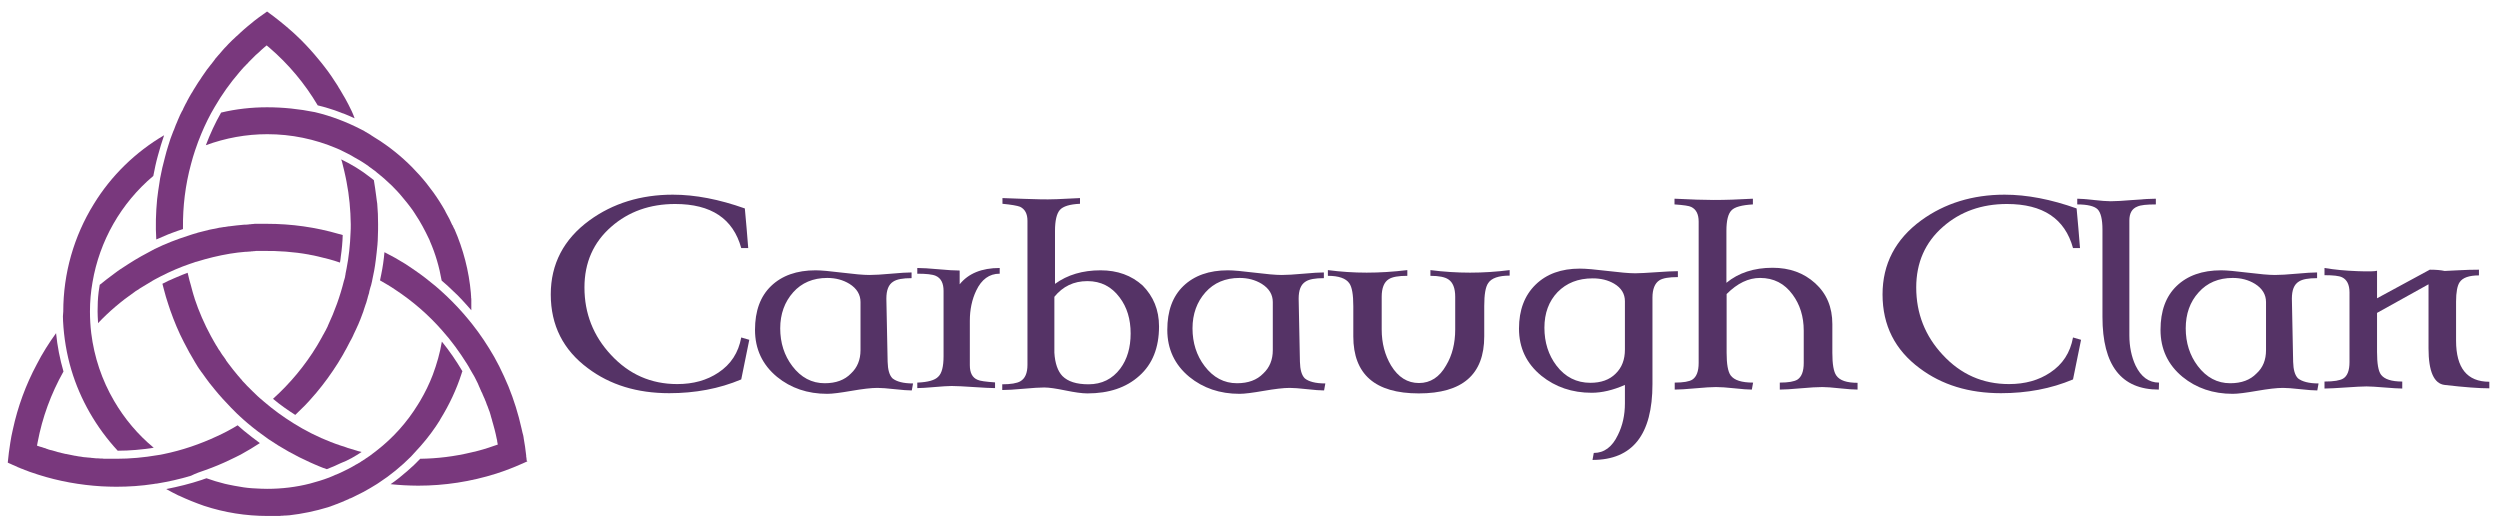
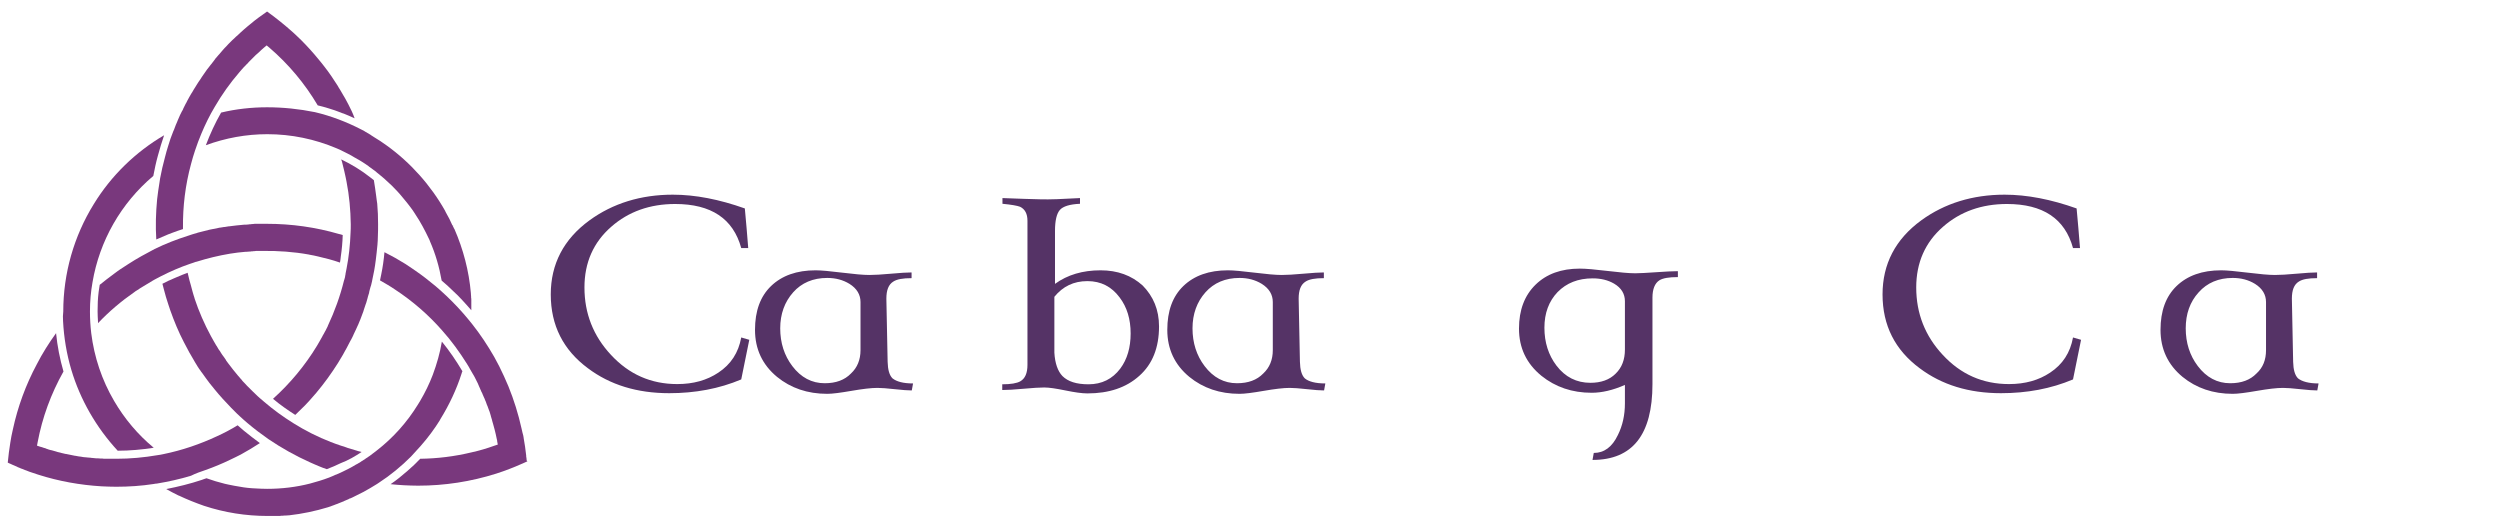
<svg xmlns="http://www.w3.org/2000/svg" version="1.1" id="Layer_1" x="0px" y="0px" viewBox="0 0 1180 250" style="enable-background:new 0 0 1180 250;" xml:space="preserve">
  <g>
    <g>
      <g>
        <path style="fill:#79387D;" d="M214.762,107.937L214.762,107.937L214.762,107.937z" />
      </g>
      <g>
        <path style="fill:#79387D;" d="M29.762,151.537c0.4,7.8,1.7,15.6,3.9,23c4.2,14.1,11.8,27.3,21.9,38.2c5.6,0,11.3-0.5,17-1.4     c-7.5-6.2-13.8-13.7-18.7-22.1c-5.8-9.9-9.4-20.7-10.8-32c-0.4-3.4-0.6-6.8-0.6-10.2c0-4.7,0.4-9.3,1.2-13.8     c3.3-19.5,13.4-37.3,28.7-50.2c0.6-3.2,1.3-6.5,2.2-9.7s1.8-6.4,2.9-9.5c-13.5,7.9-25,19.1-33.2,32.5     c-9.4,15.2-14.4,32.7-14.4,50.7C29.662,148.537,29.662,150.037,29.762,151.537z" />
      </g>
      <g>
        <path style="fill:#79387D;" d="M248.562,217.037c0-0.5-0.1-1-0.2-1.6v-0.4c-0.3-2.8-0.7-5.6-1.2-8.3v-0.1     c-0.1-0.6-0.2-1.3-0.4-1.9l-0.1-0.3c-0.2-0.8-0.3-1.5-0.5-2.2c-1.5-6.8-3.6-13.5-6.2-19.9c-1.3-3.2-2.8-6.3-4.3-9.4     c-0.8-1.5-1.6-3-2.4-4.5c-3.1-5.4-6.6-10.7-10.5-15.6c-1.3-1.6-2.6-3.2-4-4.8c-3.4-3.9-7.1-7.6-10.9-11c-0.8-0.7-1.6-1.4-2.3-2     c-3-2.5-6.2-5-9.4-7.2c-0.5-0.4-1.1-0.8-1.6-1.1c-1.1-0.7-2.2-1.5-3.3-2.2c-3.2-2-6.4-3.8-9.8-5.5c-0.3,3.5-0.8,7-1.5,10.4     c-0.2,1-0.4,2-0.6,2.9c2.4,1.4,4.9,2.8,7.2,4.4c8.2,5.4,15.6,11.8,22.1,19.2c4.4,4.9,8.3,10.3,11.8,15.9c0.5,0.8,1,1.6,1.4,2.4     c0.4,0.6,0.7,1.3,1.1,1.9c0.1,0.2,0.2,0.3,0.3,0.5l0.3,0.5c0.2,0.3,0.3,0.6,0.5,0.9c0.1,0.3,0.3,0.5,0.4,0.8l0.3,0.6     c0.1,0.2,0.2,0.4,0.3,0.6c0.2,0.3,0.3,0.7,0.5,1l0.2,0.5c0.1,0.2,0.2,0.3,0.2,0.5c0.2,0.4,0.4,0.9,0.6,1.3l0.1,0.3     c0.1,0.1,0.1,0.3,0.2,0.4c0.2,0.5,0.4,1,0.7,1.5l0.1,0.2c0,0.1,0.1,0.2,0.1,0.3c0.2,0.5,0.4,1,0.7,1.6l0.2,0.4     c0.2,0.5,0.4,1.1,0.7,1.7l0.1,0.3c0.2,0.6,0.4,1.2,0.7,1.8l0.1,0.3c0.2,0.6,0.4,1.2,0.7,1.9l0.1,0.2c0.2,0.6,0.4,1.3,0.6,2v0.1     c0.2,0.7,0.4,1.4,0.6,2v0.1c0.2,0.7,0.4,1.4,0.6,2.1c0.2,0.7,0.4,1.5,0.6,2.2c0.4,1.5,0.7,2.9,1,4.4l0.1,0.4     c0.1,0.2,0.1,0.5,0.1,0.7l0.3,1.6l-1.5,0.5c-3.6,1.3-7.3,2.4-11,3.2c-7.9,1.9-16,2.9-24.1,3c-1.9,2-3.9,3.9-6,5.7     c-2.5,2.2-5.2,4.4-8,6.3c2.1,0.2,4.2,0.4,6.3,0.5c2.2,0.1,4.5,0.2,6.7,0.2c12.5,0,24.9-1.9,36.9-5.7c2.7-0.9,5.4-1.8,8-2.9l0,0     c2.2-0.9,4.5-1.9,6.7-2.9C248.562,217.537,248.562,217.237,248.562,217.037z" />
      </g>
      <g>
        <path style="fill:#79387D;" d="M126.062,50.637c-7.3,0-14.6,0.8-21.7,2.5c-2.8,4.9-5.2,10.1-7.2,15.4c9.3-3.4,19-5.2,29-5.2     c11.4,0,22.4,2.3,32.8,6.7c0.5,0.2,1.1,0.5,1.6,0.7l0.4,0.2c0.4,0.2,0.8,0.4,1.2,0.6l0.4,0.2c0.5,0.2,0.9,0.5,1.4,0.7l0.2,0.1     c1.1,0.6,2.2,1.1,3.2,1.8l0.2,0.1c0.5,0.3,0.9,0.5,1.4,0.8l0.2,0.1c0.5,0.3,1,0.6,1.5,0.9c1.1,0.7,2.2,1.4,3.3,2.2l0.2,0.2     c1.1,0.8,2.2,1.6,3.3,2.4l0.3,0.3c0.6,0.5,1.1,0.9,1.6,1.3c0.4,0.3,0.8,0.7,1.2,1c0.6,0.5,1.2,1,1.8,1.6c0.9,0.8,1.7,1.6,2.6,2.4     l0,0c1.8,1.8,3.6,3.7,5.2,5.7c0.6,0.8,1.3,1.5,1.9,2.3c0.6,0.7,1.1,1.4,1.7,2.2c0.8,1,1.5,2.1,2.2,3.2c2.5,3.7,4.6,7.7,6.5,11.7     c0.2,0.4,0.4,0.8,0.5,1.2c2.6,5.9,4.4,12.2,5.5,18.5c2,1.7,3.9,3.4,5.7,5.2c0.7,0.6,1.3,1.3,2,1.9c0.6,0.6,1.3,1.3,2,2.1     c1.5,1.6,2.9,3.2,4.3,4.8c0-0.4,0-0.7,0-1.1v-0.5c0-0.4,0-0.7,0-1.1v-0.5c0-0.4,0-0.7,0-1.1v-0.5c0-0.4,0-0.8-0.1-1.2v-0.4     c0-0.5-0.1-0.9-0.1-1.4v-0.2c-0.9-10.5-3.6-20.8-7.8-30.4l0.4-0.2l-0.5,0.2c-0.2-0.5-0.4-1-0.7-1.5l0.4-0.3l-0.5,0.2     c-0.5-1-0.9-2-1.4-3l-0.1-0.2c-0.2-0.4-0.4-0.7-0.6-1.1c-0.4-0.7-0.8-1.5-1.2-2.2l-0.1-0.3c-6.8-12.1-16.4-22.9-27.7-31     c-1.9-1.4-3.9-2.7-5.9-3.9l0,0c-0.5-0.3-0.9-0.6-1.4-0.9l-0.1-0.1c-0.4-0.3-0.9-0.5-1.3-0.8l-0.2-0.1c-0.4-0.2-0.8-0.5-1.2-0.7     l-0.3-0.2c-0.5-0.3-1-0.5-1.5-0.8c-7-3.6-14.3-6.4-21.9-8.2C141.262,51.437,133.662,50.637,126.062,50.637z" />
      </g>
      <g>
        <path style="fill:#79387D;" d="M96.762,221.937l0.3-0.1c3.9-1.4,7.8-3,11.5-4.8c1-0.5,1.9-0.9,2.7-1.3c0.7-0.4,1.5-0.8,2.4-1.2     c3.1-1.7,6.1-3.5,9-5.4c-2.5-1.8-5-3.8-7.5-5.8c-1-0.9-2.1-1.8-3-2.6c-3.1,1.9-6.3,3.6-9.6,5.1c-8.1,3.8-16.6,6.7-25.4,8.5     c-0.9,0.2-1.9,0.4-2.8,0.5c-6.4,1.1-12.9,1.7-19.4,1.7h-0.4c-0.7,0-1.3,0-2.1,0c-0.1,0-0.3,0-0.4,0h-0.2c-0.5,0-0.9,0-1.4,0     c-0.3,0-0.5,0-0.8,0c-0.4,0-0.9,0-1.3-0.1h-0.1c-0.2,0-0.5,0-0.7,0c-0.4,0-0.9-0.1-1.3-0.1h-0.3c-0.2,0-0.3,0-0.5,0     c-0.7-0.1-1.3-0.1-2-0.2c-0.2,0-0.4,0-0.6-0.1h-0.3c-0.4,0-0.8-0.1-1.2-0.1c-0.3,0-0.6-0.1-1-0.1h-0.1c-0.3,0-0.7-0.1-1-0.1     c-0.4-0.1-0.7-0.1-1.1-0.2c-0.3,0-0.6-0.1-0.9-0.1l0,0c-0.4-0.1-0.7-0.1-1.1-0.2c-0.2,0-0.3-0.1-0.5-0.1h-0.2     c-1.5-0.3-3-0.6-4.4-0.9h-0.2c-0.2,0-0.3-0.1-0.4-0.1c-0.4-0.1-0.9-0.2-1.3-0.3c-0.2-0.1-0.4-0.1-0.7-0.2     c-0.5-0.1-0.9-0.2-1.3-0.3l-0.6-0.2c-0.5-0.1-1-0.3-1.4-0.4c-0.2-0.1-0.4-0.1-0.7-0.2l-0.5-0.1c-0.1,0-0.3-0.1-0.4-0.1     c-0.2-0.1-0.5-0.1-0.7-0.2l-0.2-0.1c-0.4-0.1-0.7-0.2-1.1-0.4c-0.2-0.1-0.5-0.2-0.7-0.2c-0.8-0.3-1.4-0.5-1.9-0.6l-1.5-0.5     l0.3-1.6c2.2-11.7,6.3-22.9,12.2-33.4c-1.7-5.9-2.9-12-3.5-18.1c-3.4,4.7-6.5,9.6-9.1,14.7c-5.2,9.7-9,20.1-11.3,30.8     c-0.5,2.1-0.9,4.2-1.2,6.2c-0.5,3.1-0.9,6.2-1.2,9.4c0.2,0.1,0.4,0.2,0.6,0.3l0.5,0.2c0.4,0.2,0.9,0.4,1.3,0.6l0.5,0.2     c0.6,0.3,1.1,0.5,1.6,0.7l0.1,0.1c0.5,0.2,1.1,0.4,1.7,0.7l0.6,0.2c0.4,0.2,0.8,0.3,1.2,0.5l0.6,0.2c0.5,0.2,1,0.4,1.5,0.6     c1.4,0.5,2.9,1,4.2,1.4c9.7,3.1,19.8,4.9,29.9,5.5c2.3,0.1,4.6,0.2,6.9,0.2c5.9,0,11.9-0.4,17.7-1.3l0,0c0.5-0.1,1-0.2,1.5-0.2     c5.4-0.9,10.9-2.1,16.1-3.7C92.562,223.337,94.762,222.637,96.762,221.937z" />
      </g>
      <g>
        <path style="fill:#79387D;" d="M195.962,213.337c3.5-3.7,6.8-7.7,9.7-12c0.5-0.8,1-1.6,1.5-2.3c0.3-0.4,0.5-0.8,0.7-1.2     c4.2-6.8,7.6-14,10-21.5c0.1-0.4,0.2-0.7,0.4-1.1c-2.9-4.9-6.1-9.6-9.7-14c-0.9,5.4-2.4,10.6-4.3,15.7c-1.6,4.2-3.6,8.3-5.9,12.2     c-0.4,0.6-0.7,1.2-1.1,1.8c-5.1,8.3-11.6,15.6-19.3,21.6c-0.5,0.4-1.1,0.9-1.7,1.3c-0.5,0.4-1.1,0.8-1.7,1.3l-0.3,0.2     c-0.6,0.4-1.2,0.8-1.8,1.2l-0.1,0.1c-0.6,0.4-1.2,0.8-1.9,1.2l-0.1,0.1c-0.6,0.4-1.3,0.8-2,1.2h-0.1c-1.3,0.8-2.7,1.6-4.1,2.3     l0,0c-1.7,0.9-3.5,1.7-5.3,2.5l-0.3,0.1c-0.3,0.1-0.6,0.2-0.9,0.4c-0.2,0.1-0.3,0.1-0.5,0.2l-0.2,0.1c-0.2,0.1-0.3,0.1-0.5,0.2     c-0.4,0.2-0.8,0.3-1.2,0.5c-2.9,1.1-5.9,2-8.9,2.8c-6.6,1.7-13.4,2.5-20.3,2.5c-1.8,0-3.7-0.1-5.5-0.2c-0.6,0-1.2-0.1-1.8-0.1     c-1.2-0.1-2.4-0.2-3.7-0.4c-0.6-0.1-1.2-0.2-1.8-0.3c-1.8-0.3-3.6-0.6-5.4-1c-0.6-0.1-1.2-0.3-1.8-0.4c-2.9-0.7-5.8-1.6-8.6-2.6     c-0.8,0.3-1.6,0.5-2.3,0.8c-5.4,1.8-11.1,3.2-16.7,4.3c1.9,1.1,3.9,2.1,5.9,3.1h0.1c3.8,1.8,7.8,3.4,11.8,4.8     c9.7,3.2,19.8,4.8,30,4.8c0.6,0,1.1,0,1.6,0h0.5c0.4,0,0.7,0,1.1,0h0.6c0.3,0,0.7,0,1,0h0.6c0.3,0,0.7,0,1-0.1c0.2,0,0.4,0,0.6,0     c0.4,0,0.8-0.1,1.1-0.1h0.5c0.5,0,0.9-0.1,1.4-0.1h0.2c6.2-0.7,12.4-2,18.3-3.8l0,0c0.5-0.2,1-0.3,1.5-0.5l0.2-0.1     c0.5-0.2,0.9-0.3,1.4-0.5l0.2-0.1c0.5-0.2,0.9-0.3,1.4-0.5l0.2-0.1c0.5-0.2,1-0.4,1.5-0.6l0.5-0.2c0.3-0.1,0.6-0.2,0.9-0.4     c0.2-0.1,0.5-0.2,0.7-0.3s0.5-0.2,0.7-0.3c0.3-0.1,0.6-0.2,0.8-0.4c0.2-0.1,0.4-0.2,0.6-0.2c0.3-0.1,0.6-0.3,0.9-0.4l0.4-0.2     c0.3-0.2,0.7-0.3,1-0.5l0.2-0.1c1.3-0.6,2.5-1.3,3.8-1.9c2.1-1.2,4.3-2.4,6.3-3.7l0.9-0.6c5.4-3.5,10.5-7.7,15.1-12.3     C194.662,214.737,195.262,214.037,195.962,213.337z" />
      </g>
      <g>
        <path style="fill:#79387D;" d="M177.562,92.537c-0.3-2.5-0.7-5-1.1-7.5c-0.6-0.5-1.2-0.9-1.8-1.4c-4.2-3.3-8.8-6.1-13.6-8.4     c0.1,0.2,0.1,0.4,0.2,0.7l0.1,0.2c0.1,0.5,0.3,1,0.4,1.6c0.5,2,1,4,1.4,6c0.1,0.7,0.3,1.3,0.4,2c1.3,6.6,1.9,13.4,2,20.1     c0,1.3,0,2.7-0.1,4c-0.2,5.7-0.8,11.4-1.9,17c-0.1,0.7-0.3,1.3-0.4,2c0,0.2-0.1,0.4-0.1,0.6v0.2c-0.1,0.4-0.2,0.7-0.2,1.1     c-0.1,0.4-0.2,0.7-0.3,1.1c-0.1,0.2-0.1,0.4-0.2,0.6c-1.8,7.3-4.4,14.5-7.6,21.3l-0.1,0.3c-0.3,0.7-0.7,1.4-1,2     c-0.1,0.2-0.2,0.4-0.3,0.5c-0.3,0.6-0.6,1.2-1,1.8l-0.1,0.2c-0.1,0.1-0.1,0.2-0.2,0.4c-0.5,0.9-0.9,1.6-1.3,2.3     c-0.4,0.6-0.8,1.3-1.1,1.9c-5.7,9.4-12.7,17.8-20.8,25.1c3.3,2.8,6.9,5.3,10.5,7.6c1.6-1.5,3.1-3,4.6-4.5     c1.3-1.3,2.6-2.8,3.9-4.3c0.5-0.5,0.9-1.1,1.4-1.6c3.7-4.4,7.1-9.1,10.2-14c0.8-1.3,1.6-2.6,2.4-4c0.4-0.7,0.8-1.4,1.2-2.2     c0.1-0.1,0.1-0.2,0.2-0.3l0.1-0.2c0.3-0.6,0.6-1.1,0.9-1.7l0.3-0.6c0.3-0.6,0.6-1.1,0.9-1.7l0.3-0.5c0.3-0.6,0.6-1.2,0.9-1.8     l0.2-0.5c0.3-0.6,0.6-1.2,0.9-1.9l0.2-0.4c0.3-0.7,0.6-1.3,0.9-2l0.2-0.4c0.3-0.7,0.6-1.4,0.9-2.2l0.1-0.2     c0.3-0.8,0.6-1.6,0.9-2.4c0.2-0.5,0.4-1.1,0.6-1.6l0.1-0.4c0.2-0.5,0.3-1,0.5-1.5l0.2-0.6c0.2-0.5,0.3-1,0.5-1.4     c0.1-0.2,0.1-0.5,0.2-0.7c0.1-0.5,0.3-0.9,0.4-1.4c0.1-0.3,0.1-0.5,0.2-0.8c0.1-0.4,0.3-0.9,0.4-1.3c0.1-0.3,0.2-0.5,0.2-0.8     v-0.1c0.1-0.4,0.2-0.8,0.3-1.2c0.1-0.4,0.2-0.7,0.3-1.1l0.1-0.3c0.1-0.2,0.1-0.4,0.2-0.6c0.2-0.7,0.3-1.4,0.5-2.1v-0.1     c0.7-3.1,1.3-6.3,1.7-9.6c0.3-2.5,0.6-4.9,0.8-7.3c0.1-1.3,0.2-2.6,0.2-3.9c0.1-1.9,0.1-3.9,0.1-5.8c0-3.2-0.1-6.5-0.4-9.7     C177.862,95.137,177.762,93.837,177.562,92.537z" />
      </g>
      <g>
        <path style="fill:#79387D;" d="M54.762,214.537L54.762,214.537L54.762,214.537z" />
      </g>
      <g>
        <path style="fill:#79387D;" d="M164.462,49.337c-0.3-0.5-0.5-1-0.8-1.5c-0.5-1-1.1-2-1.7-3c-0.4-0.7-0.9-1.5-1.4-2.4     c-0.5-0.8-0.9-1.4-1.2-2c-1.9-3-3.9-6-6.1-8.8c-0.9-1.2-1.8-2.3-2.8-3.5c-2.6-3.2-5.4-6.3-8.3-9.2c-0.8-0.8-1.6-1.6-2.5-2.4     c-0.4-0.4-0.8-0.8-1.3-1.2c-3.9-3.5-8-6.8-12.3-9.9c-1.4,1-2.8,2-4.2,3c-0.6,0.4-1.1,0.9-1.7,1.3c-1.1,0.9-2.2,1.8-3.3,2.7     c-1.1,0.9-2.2,1.9-3.2,2.8c-0.5,0.5-1.1,1-1.8,1.7l-0.4,0.3c-0.6,0.6-1.2,1.2-1.8,1.7c-0.6,0.6-1.2,1.2-1.8,1.8l-0.1,0.1     c-0.5,0.6-1.1,1.2-1.8,1.9l-0.8,0.9c-0.4,0.5-0.8,0.9-1.2,1.4c-0.2,0.2-0.3,0.4-0.5,0.6l-0.3,0.3c-0.4,0.4-0.7,0.9-1.1,1.3     c-0.2,0.2-0.4,0.4-0.5,0.6l-0.2,0.3c-0.3,0.4-0.7,0.9-1,1.3c-0.2,0.3-0.4,0.5-0.6,0.8l-0.2,0.2c-0.3,0.4-0.7,0.9-1,1.3     c-0.2,0.3-0.5,0.6-0.7,0.9l-0.1,0.1c-0.3,0.4-0.6,0.9-0.9,1.3c-0.2,0.3-0.5,0.7-0.7,1c-0.3,0.4-0.6,0.9-0.9,1.3     c-0.2,0.4-0.5,0.7-0.7,1.1c-0.3,0.4-0.6,0.9-0.9,1.3c-0.2,0.4-0.5,0.7-0.7,1.1c-0.3,0.4-0.6,0.9-0.8,1.3s-0.5,0.7-0.7,1.1     c-0.3,0.5-0.5,0.9-0.8,1.4l-0.1,0.1c-0.2,0.3-0.4,0.7-0.6,1c-0.3,0.5-0.5,0.9-0.8,1.4l-0.1,0.2c-0.2,0.3-0.3,0.6-0.5,0.9     c-0.2,0.5-0.5,0.9-0.7,1.4l-0.2,0.3c-0.1,0.3-0.3,0.5-0.4,0.8c-0.2,0.5-0.5,0.9-0.7,1.4l-0.2,0.5c-0.1,0.3-0.2,0.5-0.4,0.7     c-0.2,0.5-0.4,0.9-0.7,1.4l-0.3,0.6c-0.1,0.2-0.2,0.4-0.3,0.7c-0.2,0.5-0.5,1.1-0.7,1.6l-0.2,0.5c-0.1,0.2-0.1,0.3-0.2,0.5     c-0.4,0.9-0.8,1.8-1.1,2.7c-0.2,0.6-0.4,1.1-0.7,1.7c-0.9,2.2-1.7,4.5-2.4,6.9c-0.5,1.7-1.1,3.5-1.5,5.3c-0.9,3.3-1.7,6.7-2.3,10     c-0.1,0.7-0.2,1.3-0.3,2c-0.2,1.3-0.4,2.6-0.6,3.9c-0.2,1.3-0.3,2.6-0.5,3.9c-0.6,6.3-0.8,12.7-0.4,19c1.8-0.8,3.7-1.6,5.6-2.4     c0.7-0.3,1.4-0.5,2.1-0.8c1.6-0.6,3.3-1.2,4.9-1.7c0-0.2,0-0.4,0-0.6c-0.1-10.1,1.1-20.2,3.8-30.1c0.6-2.2,1.2-4.4,1.9-6.4     c0.9-2.7,1.9-5.4,3-8c1.8-4.3,3.9-8.6,6.3-12.6c3.3-5.7,7.2-11.2,11.6-16.3c0.4-0.4,0.8-0.9,1.2-1.4l0.2-0.2     c0.3-0.4,0.7-0.8,1.2-1.3l0.3-0.3c0.4-0.4,0.7-0.8,1.1-1.1c0.1-0.2,0.3-0.3,0.4-0.5c0.3-0.3,0.7-0.7,1-1c0.2-0.2,0.3-0.3,0.5-0.5     l0.1-0.1c0.3-0.3,0.6-0.6,0.9-0.9c0.2-0.2,0.4-0.4,0.6-0.6l0.3-0.3c0.2-0.2,0.5-0.4,0.7-0.6c0.3-0.3,0.6-0.5,0.9-0.8l0.3-0.3     c0.2-0.1,0.3-0.3,0.4-0.4c0.6-0.5,1.1-1,1.6-1.4l1.2-1l1.2,1c9.1,7.8,16.8,17,22.9,27.3c1.7,0.4,3.5,0.9,5.1,1.4     c1.9,0.6,3.9,1.2,5.8,2c0.5,0.2,0.9,0.4,1.4,0.5c1.7,0.7,3.4,1.4,5.1,2.2c0-0.1-0.1-0.2-0.1-0.3     C166.562,53.537,165.562,51.437,164.462,49.337z" />
      </g>
      <g>
        <path style="fill:#79387D;" d="M60.562,124.637c-1.4,0.9-2.7,1.7-4,2.6c-0.3,0.2-0.7,0.5-1,0.7c-0.6,0.4-1.3,0.9-1.9,1.4     c-2.3,1.7-4.5,3.4-6.6,5.1c-0.2,1.1-0.3,2.2-0.5,3.3c-0.4,3.1-0.5,6.2-0.5,9.2c0,1.6,0.1,3.3,0.2,5c0,0.2,0,0.4,0,0.6     c5.2-5.5,11-10.4,17.2-14.7c0.4-0.3,0.8-0.6,1.2-0.8c1-0.7,2-1.3,3-1.9c1.5-0.9,2.9-1.8,4.3-2.6c0.6-0.4,1.3-0.7,2-1.1     c0.6-0.3,1.3-0.7,1.9-1c4.5-2.3,9.1-4.3,13.8-5.9c0.6-0.2,1.2-0.4,1.8-0.6c0.3-0.1,0.5-0.2,0.8-0.3l0.5-0.1     c5.1-1.6,10.4-2.9,15.8-3.8c2.5-0.4,4.9-0.7,7.4-0.9h0.5c0.4,0,0.9-0.1,1.3-0.1c0.3,0,0.6,0,0.9-0.1c0.4,0,0.8,0,1.1-0.1     c0.4,0,0.7,0,1.1-0.1c0.3,0,0.7,0,1,0c0.4,0,0.9,0,1.3,0h0.3c0.2,0,0.3,0,0.5,0c7.3-0.1,14.6,0.4,21.8,1.7l0.4,0.1     c1.3,0.2,2.6,0.5,3.9,0.8c3.5,0.8,7,1.7,10.4,2.9c0.2-1,0.3-1.9,0.4-2.9c0.5-3.3,0.8-6.7,0.9-10.1c-0.6-0.2-1.2-0.4-1.8-0.5     c-11-3.2-22.4-4.8-33.9-4.8c-0.7,0-1.5,0-2.2,0c-0.2,0-0.3,0-0.5,0h-0.3c-0.5,0-0.9,0-1.4,0c-0.3,0-0.6,0-0.9,0h-0.1     c-0.4,0-0.8,0-1.2,0.1c-0.4,0-0.7,0-1.1,0.1c-0.3,0-0.7,0-1,0.1c-0.4,0-0.8,0.1-1.2,0.1c-0.2,0-0.4,0-0.6,0h-0.2     c-2.5,0.2-4.9,0.5-7.3,0.8h-0.2c-0.6,0.1-1.2,0.2-1.8,0.3h-0.3c-0.6,0.1-1.2,0.2-1.8,0.3h-0.2c-3.3,0.6-6.5,1.3-9.7,2.2     c-0.4,0.1-0.9,0.2-1.3,0.4c-0.4,0.1-0.7,0.2-1.1,0.3c-0.3,0.1-0.7,0.2-1,0.3c-0.6,0.2-1.2,0.4-1.8,0.6     c-5.4,1.7-10.8,3.8-15.9,6.3C68.762,119.737,64.562,122.037,60.562,124.637z" />
      </g>
      <g>
        <path style="fill:#79387D;" d="M124.262,186.737L124.262,186.737L124.262,186.737z" />
      </g>
      <g>
        <path style="fill:#79387D;" d="M170.662,213.337c-0.2-0.1-0.4-0.1-0.7-0.2c-0.6-0.1-1.2-0.3-1.8-0.5c-1-0.3-2.1-0.6-3.3-1     c-0.5-0.1-1-0.3-1.5-0.5c-1.7-0.5-3.3-1.1-4.8-1.6c-0.8-0.3-1.5-0.6-2.4-0.9c-6.2-2.4-12.1-5.4-17.7-8.9     c-4.8-3-9.5-6.4-13.8-10.1c-0.5-0.4-1-0.9-1.5-1.3l-0.5-0.4c-0.4-0.3-0.7-0.6-1.1-1c-1.6-1.5-3.2-3.1-4.8-4.7l-0.2-0.2     c-0.4-0.4-0.8-0.8-1.2-1.3l-0.3-0.3c-0.4-0.4-0.8-0.8-1.1-1.3l-0.3-0.3c-0.4-0.4-0.7-0.9-1.1-1.3l-0.2-0.2     c-1.6-1.9-3.1-3.8-4.6-5.8l-0.3-0.4c-0.3-0.4-0.5-0.7-0.8-1.1v-0.1c-0.1-0.2-0.3-0.4-0.4-0.6c-0.2-0.3-0.5-0.7-0.7-1     s-0.4-0.6-0.6-0.8c-0.2-0.3-0.4-0.6-0.6-0.9c-0.2-0.3-0.4-0.6-0.6-1l-0.1-0.1c-0.2-0.2-0.3-0.5-0.5-0.7c-0.2-0.4-0.5-0.8-0.7-1.2     l-0.1-0.2c-0.1-0.1-0.2-0.3-0.3-0.4c-0.4-0.6-0.7-1.3-1.1-1.9c-0.4-0.7-0.9-1.6-1.4-2.5c-3.1-5.7-5.7-11.7-7.7-17.7v-0.1     c-0.3-1-0.7-2.1-1-3.3c-0.3-1.1-0.6-2.1-0.8-3c-0.2-0.7-0.4-1.4-0.6-2.1c-0.3-1.2-0.6-2.5-0.9-3.7c-1.7,0.6-3.5,1.4-5.2,2.1     c-0.5,0.2-0.9,0.4-1.4,0.6c-0.9,0.4-1.7,0.8-2.5,1.1c-0.9,0.5-1.9,0.9-2.8,1.4c0.2,0.8,0.4,1.7,0.7,2.7c0.6,2.4,1.3,4.7,2.1,7.1     c0.3,1,0.6,1.8,0.9,2.7c1.8,5.1,3.9,10.2,6.4,15l0,0c0.8,1.6,1.7,3.3,2.7,5.1l0.2,0.3c0.1,0.2,0.2,0.4,0.4,0.7     c0.4,0.6,0.7,1.3,1.1,1.9c0.1,0.2,0.2,0.3,0.3,0.5l0.1,0.2c0.2,0.4,0.5,0.8,0.7,1.2c0.2,0.3,0.4,0.6,0.5,0.8     c0.2,0.3,0.4,0.6,0.6,1c0.2,0.3,0.4,0.6,0.6,0.9c0.2,0.2,0.3,0.5,0.5,0.7l0.1,0.1c0.2,0.3,0.4,0.7,0.7,1l0.3,0.4     c1.1,1.5,2.1,3,3.2,4.4l-0.4,0.3l0.4-0.3c0.4,0.5,0.8,1,1.2,1.5l0.1,0.1c0.4,0.5,0.8,1,1.2,1.5c2.5,3.1,5.2,6,7.9,8.8     c0.6,0.6,1.2,1.2,1.8,1.8l0.4,0.4c0.2,0.2,0.4,0.4,0.6,0.6c0.5,0.4,0.9,0.9,1.4,1.3c1.1,1,2.3,2.1,3.5,3.1     c3.2,2.7,6.5,5.2,9.8,7.5c6.2,4.2,12.8,7.9,19.7,11c1.5,0.7,3,1.3,4.4,1.9c1.1,0.5,2.3,0.9,3.5,1.3c2.2-0.8,4.4-1.8,6.5-2.8     C164.462,217.237,167.662,215.337,170.662,213.337z" />
      </g>
    </g>
    <g>
      <g>
        <path style="fill:#553366;" d="M353.662,160.387l-3.8,18.7c-10.4,4.4-21.8,6.5-34,6.5c-15.1,0-27.9-3.9-38.4-11.8     c-11.6-8.6-17.5-20.2-17.5-34.8c0-14.4,6.1-26.1,18.3-35c11-8,24.2-12.1,39.3-12.1c10.6,0,21.9,2.2,34,6.5     c0.6,6.2,1.1,12.4,1.6,18.7h-3.3c-3.8-13.9-14.2-20.8-31.2-20.8c-11.9,0-22,3.6-30.1,10.7c-8.5,7.4-12.7,17-12.7,28.7     c0,12.3,4.2,22.9,12.5,31.8c8.5,9.2,18.9,13.8,31.3,13.8c7.6,0,14-1.8,19.4-5.4c5.9-3.9,9.5-9.4,10.8-16.6L353.662,160.387z" />
        <path style="fill:#553366;" d="M430.962,180.987l-0.6,3.3c-1.8,0-4.5-0.2-8.1-0.6c-3.6-0.4-6.3-0.6-8.1-0.6     c-3,0-7.1,0.5-12.3,1.4s-9,1.4-11.4,1.4c-9.3,0-17.2-2.7-23.7-8c-6.9-5.7-10.4-13.1-10.4-22.2c0-8.9,2.5-15.8,7.6-20.7     s12.1-7.4,21-7.4c2.6,0,6.8,0.4,12.5,1.1c5.7,0.7,10,1.1,12.9,1.1c2.4,0,5.8-0.2,10.2-0.6c4.4-0.4,7.6-0.6,9.7-0.6v2.7     c-4.1,0-6.9,0.5-8.6,1.6c-2.3,1.4-3.3,4.1-3.3,8.1l0.6,29.8c0.1,3.7,0.8,6.3,2.3,7.8     C423.162,180.087,426.262,180.987,430.962,180.987z M406.162,165.287v-22.7c0-3.5-1.7-6.4-5.2-8.6c-3.1-1.9-6.6-2.8-10.5-2.8     c-6.7,0-12.1,2.3-16.1,6.8s-6.1,10.2-6.1,17s1.9,12.8,5.7,17.8c4.1,5.4,9.2,8.1,15.3,8.1c5.3,0,9.4-1.5,12.4-4.6     C404.662,173.487,406.162,169.787,406.162,165.287z" />
-         <path style="fill:#553366;" d="M471.762,129.187c-4.8,0-8.5,2.7-11,8c-2,4.2-3,9-3,14.2v21c0,3.6,1.2,5.9,3.7,6.9     c1,0.5,3.7,0.9,8.2,1.2v2.7c-2.1,0-5.5-0.2-10.1-0.5s-8.1-0.5-10.4-0.5c-1.8,0-4.5,0.2-8.1,0.5s-6.3,0.5-8.1,0.5v-2.6     c5-0.2,8.3-1.1,9.9-2.8c1.7-1.6,2.5-4.8,2.5-9.7v-30.8c0-3.6-1.2-6-3.7-7.1c-1.6-0.7-4.5-1-8.7-1v-2.7c2.3,0,5.7,0.2,10,0.6     c4.3,0.4,7.6,0.6,10,0.6v6.5c4.1-5.1,10.4-7.7,18.9-7.7v2.7H471.762z" />
        <path style="fill:#553366;" d="M547.062,154.087c0,10-3.1,17.8-9.3,23.3c-6.2,5.6-14.4,8.3-24.5,8.3c-2.6,0-6-0.5-10.4-1.4     s-7.7-1.4-10-1.4c-2.1,0-5.3,0.2-9.7,0.6c-4.4,0.4-7.7,0.6-10.1,0.6v-2.7c4.1,0,6.9-0.5,8.5-1.4c2.3-1.3,3.4-3.9,3.4-7.8v-68     c0-3.3-1.2-5.5-3.5-6.6c-1.3-0.5-4.1-1-8.3-1.4v-2.7c7.7,0.3,13.7,0.5,18.3,0.6c3.8,0.1,9.8-0.1,18.3-0.6v2.7     c-4.8,0.2-8,1.2-9.5,2.9s-2.3,5-2.3,9.9v25c5.9-4.3,13.1-6.4,21.5-6.4c8,0,14.6,2.4,19.9,7.2     C544.362,139.887,547.062,146.187,547.062,154.087z M533.662,157.387c0-6.7-1.7-12.4-5.2-17c-3.8-5.1-8.8-7.7-15.2-7.7     c-6.5,0-11.6,2.5-15.6,7.4v26.4c0.3,5,1.6,8.7,3.8,11c2.6,2.6,6.6,3.9,12.3,3.9c6.3,0,11.3-2.5,15-7.4     C532.062,169.587,533.662,163.987,533.662,157.387z" />
        <path style="fill:#553366;" d="M625.562,180.987l-0.6,3.3c-1.8,0-4.5-0.2-8.1-0.6c-3.6-0.4-6.3-0.6-8.1-0.6     c-3,0-7.1,0.5-12.3,1.4s-9,1.4-11.4,1.4c-9.3,0-17.2-2.7-23.7-8c-6.9-5.7-10.4-13.1-10.4-22.2c0-8.9,2.5-15.8,7.6-20.7     s12.1-7.4,21-7.4c2.6,0,6.8,0.4,12.5,1.1c5.7,0.7,10,1.1,12.9,1.1c2.4,0,5.8-0.2,10.2-0.6c4.4-0.4,7.6-0.6,9.7-0.6v2.7     c-4.1,0-6.9,0.5-8.6,1.6c-2.3,1.4-3.3,4.1-3.3,8.1l0.6,29.8c0.1,3.7,0.8,6.3,2.3,7.8     C617.662,180.087,620.862,180.987,625.562,180.987z M600.762,165.287v-22.7c0-3.5-1.7-6.4-5.2-8.6c-3.1-1.9-6.6-2.8-10.5-2.8     c-6.7,0-12.1,2.3-16.1,6.8s-6.1,10.2-6.1,17s1.9,12.8,5.7,17.8c4.1,5.4,9.2,8.1,15.3,8.1c5.3,0,9.4-1.5,12.4-4.6     C599.262,173.487,600.762,169.787,600.762,165.287z" />
-         <path style="fill:#553366;" d="M712.562,130.087c-5.2,0-8.6,1.2-10.1,3.5c-1.3,1.8-1.9,5.4-1.9,10.9v14.3     c0,18-10.3,26.9-30.9,26.9c-20.6,0-30.9-9-30.9-26.9v-14.2c0-5.5-0.6-9.1-1.9-10.9c-1.6-2.3-5-3.5-10.1-3.5v-2.7     c6.1,0.8,12.2,1.2,18.3,1.2c6.2,0,12.5-0.4,19.2-1.2v2.7c-4.2,0-7.1,0.5-8.8,1.6c-2.2,1.4-3.3,4.2-3.3,8.3v15.4     c0,6.5,1.5,12.1,4.4,17c3.4,5.6,7.8,8.3,13.2,8.3s9.7-2.8,12.8-8.3c2.9-4.8,4.3-10.5,4.3-17v-15.4c0-4.1-1.1-6.8-3.2-8.2     c-1.6-1.1-4.4-1.7-8.5-1.7v-2.7c6.3,0.8,12.5,1.2,18.7,1.2s12.4-0.4,18.7-1.2V130.087z" />
        <path style="fill:#553366;" d="M791.962,130.787c-4.2,0-7.1,0.5-8.7,1.5c-2.2,1.4-3.3,4.2-3.3,8.2v40.8     c0,23.9-9.4,35.8-28.3,35.8l0.6-3.3c4.9,0,8.7-2.8,11.4-8.5c2.2-4.4,3.3-9.4,3.3-14.9v-8.7c-5.7,2.5-10.9,3.7-15.7,3.7     c-9.2,0-17.1-2.7-23.7-8c-7.1-5.8-10.6-13.2-10.6-22.3c0-8.7,2.6-15.6,7.8-20.7c5.2-5.1,12.2-7.6,20.9-7.6     c2.9,0,7.3,0.4,13.1,1.1c5.8,0.7,10.1,1.1,13.1,1.1c2.1,0,5.4-0.2,9.8-0.5s7.8-0.5,10.3-0.5L791.962,130.787L791.962,130.787z      M766.962,164.987v-22.8c0-3.5-1.7-6.3-5.1-8.3c-2.9-1.7-6.3-2.5-10.1-2.5c-6.9,0-12.4,2.2-16.6,6.5c-4.1,4.3-6.2,9.9-6.2,16.8     c0,6.9,1.9,12.9,5.7,17.9c4.1,5.4,9.5,8.1,16,8.1c5,0,9-1.4,11.9-4.3C765.562,173.487,766.962,169.687,766.962,164.987z" />
-         <path style="fill:#553366;" d="M876.962,183.887c-2,0-4.9-0.2-8.6-0.6c-3.7-0.4-6.4-0.6-8.2-0.6c-2.4,0-5.8,0.2-10.3,0.6     c-4.4,0.4-7.7,0.6-9.8,0.6v-3.3c4.1,0,6.8-0.5,8.3-1.4c2-1.3,3-3.9,3-7.9v-15.2c0-6.7-1.8-12.4-5.3-17.1     c-3.8-5.2-8.9-7.8-15.3-7.8c-5.5,0-10.7,2.5-15.8,7.6v27.7c0,5.3,0.6,8.9,1.9,10.7c1.7,2.3,5.2,3.4,10.6,3.4l-0.6,3.3     c-1.8,0-4.5-0.2-8.2-0.6c-3.7-0.4-6.6-0.6-8.7-0.6s-5.3,0.2-9.7,0.6c-4.4,0.4-7.6,0.6-9.8,0.6v-3.3c4.1,0,6.9-0.5,8.3-1.4     c2-1.3,3-3.9,3-7.9v-66.7c0-3.5-1.2-5.8-3.5-6.9c-0.9-0.5-3.5-0.9-7.9-1.2v-2.7c8,0.4,14.1,0.6,18.5,0.6c5.4,0,11.6-0.2,18.5-0.6     v2.7c-5.2,0.3-8.6,1.2-10.1,2.8c-1.6,1.6-2.4,4.8-2.4,9.7v24.5c5.7-4.7,13-7.1,21.8-7.1c8,0,14.7,2.4,20.1,7.3     c5.4,4.9,8.1,11.3,8.1,19.3v13.6c0,5.3,0.6,8.9,1.9,10.7c1.6,2.3,4.9,3.4,10,3.4v3.2L876.962,183.887L876.962,183.887z" />
      </g>
      <g>
        <path style="fill:#553366;" d="M982.262,160.387l-3.8,18.7c-10.4,4.4-21.8,6.5-34,6.5c-15.1,0-27.9-3.9-38.4-11.8     c-11.6-8.6-17.5-20.2-17.5-34.8c0-14.4,6.1-26.1,18.3-35c11-8,24.2-12.1,39.3-12.1c10.6,0,21.9,2.2,34,6.5     c0.6,6.2,1.1,12.4,1.6,18.7h-3.3c-3.8-13.9-14.2-20.8-31.2-20.8c-11.9,0-22,3.6-30.1,10.7c-8.5,7.4-12.7,17-12.7,28.7     c0,12.3,4.2,22.9,12.5,31.8c8.5,9.2,18.9,13.8,31.3,13.8c7.6,0,14-1.8,19.4-5.4c5.9-3.9,9.5-9.4,10.8-16.6L982.262,160.387z" />
-         <path style="fill:#553366;" d="M1018.962,183.887c-17.7,0-26.6-11.4-26.6-34.3v-41.2c0-4.9-0.8-8.1-2.3-9.6s-4.8-2.3-9.6-2.3     v-2.7c1.6,0,4.1,0.2,7.7,0.6c3.5,0.4,6.3,0.6,8.1,0.6c2.3,0,5.9-0.2,10.6-0.6c4.7-0.4,8.3-0.6,10.7-0.6v2.7c-4.3,0-7.2,0.3-8.7,1     c-2.6,1-3.8,3.2-3.8,6.6v54.2c0,5.3,1,10.1,2.9,14.2c2.6,5.4,6.3,8.1,11.1,8.1L1018.962,183.887L1018.962,183.887z" />
        <path style="fill:#553366;" d="M1094.362,180.987l-0.6,3.3c-1.8,0-4.5-0.2-8.1-0.6c-3.6-0.4-6.3-0.6-8.1-0.6     c-3,0-7.1,0.5-12.3,1.4c-5.2,0.9-9,1.4-11.4,1.4c-9.3,0-17.2-2.7-23.7-8c-6.9-5.7-10.4-13.1-10.4-22.2c0-8.9,2.5-15.8,7.6-20.7     c5.1-4.9,12.1-7.4,21-7.4c2.6,0,6.8,0.4,12.5,1.1c5.7,0.7,10,1.1,12.9,1.1c2.4,0,5.8-0.2,10.2-0.6c4.4-0.4,7.6-0.6,9.7-0.6v2.7     c-4.1,0-6.9,0.5-8.6,1.6c-2.3,1.4-3.3,4.1-3.3,8.1l0.6,29.8c0.1,3.7,0.8,6.3,2.3,7.8     C1086.562,180.087,1089.762,180.987,1094.362,180.987z M1069.562,165.287v-22.7c0-3.5-1.7-6.4-5.2-8.6c-3.1-1.9-6.6-2.8-10.5-2.8     c-6.7,0-12.1,2.3-16.1,6.8c-4.1,4.5-6.1,10.2-6.1,17s1.9,12.8,5.7,17.8c4.1,5.4,9.2,8.1,15.3,8.1c5.3,0,9.4-1.5,12.4-4.6     C1068.162,173.487,1069.562,169.787,1069.562,165.287z" />
-         <path style="fill:#553366;" d="M1174.962,183.287c-4.7,0-11.7-0.5-21.1-1.6c-5-0.6-7.6-6.3-7.6-17.2v-30.3l-24.3,13.5v18.4     c0,5.5,0.6,9.1,1.9,10.8c1.6,2.1,4.9,3.2,10,3.2v3.3c-1.8,0-4.6-0.2-8.4-0.5s-6.6-0.5-8.4-0.5c-2.1,0-5.4,0.2-9.9,0.5     s-7.9,0.5-10,0.5v-3.3c4.4,0,7.3-0.5,8.8-1.4c2-1.2,3-3.8,3-7.8v-32.9c0-3.6-1.2-6-3.5-7.1c-1.4-0.7-4.2-1-8.3-1v-3.4     c4.7,0.8,9.9,1.3,15.7,1.5c5.1,0.2,8.2,0.1,9.1-0.2v13l24.9-13.5c2.9,0,5.2,0.2,7,0.6c0.5,0,2.5-0.1,6.1-0.3s7-0.3,10.1-0.3v2.7     c-4.7,0-7.7,1.1-9.1,3.2c-1.1,1.6-1.7,4.7-1.7,9.2v18.4c0,12.9,5.2,19.4,15.7,19.4L1174.962,183.287L1174.962,183.287z" />
      </g>
    </g>
  </g>
</svg>